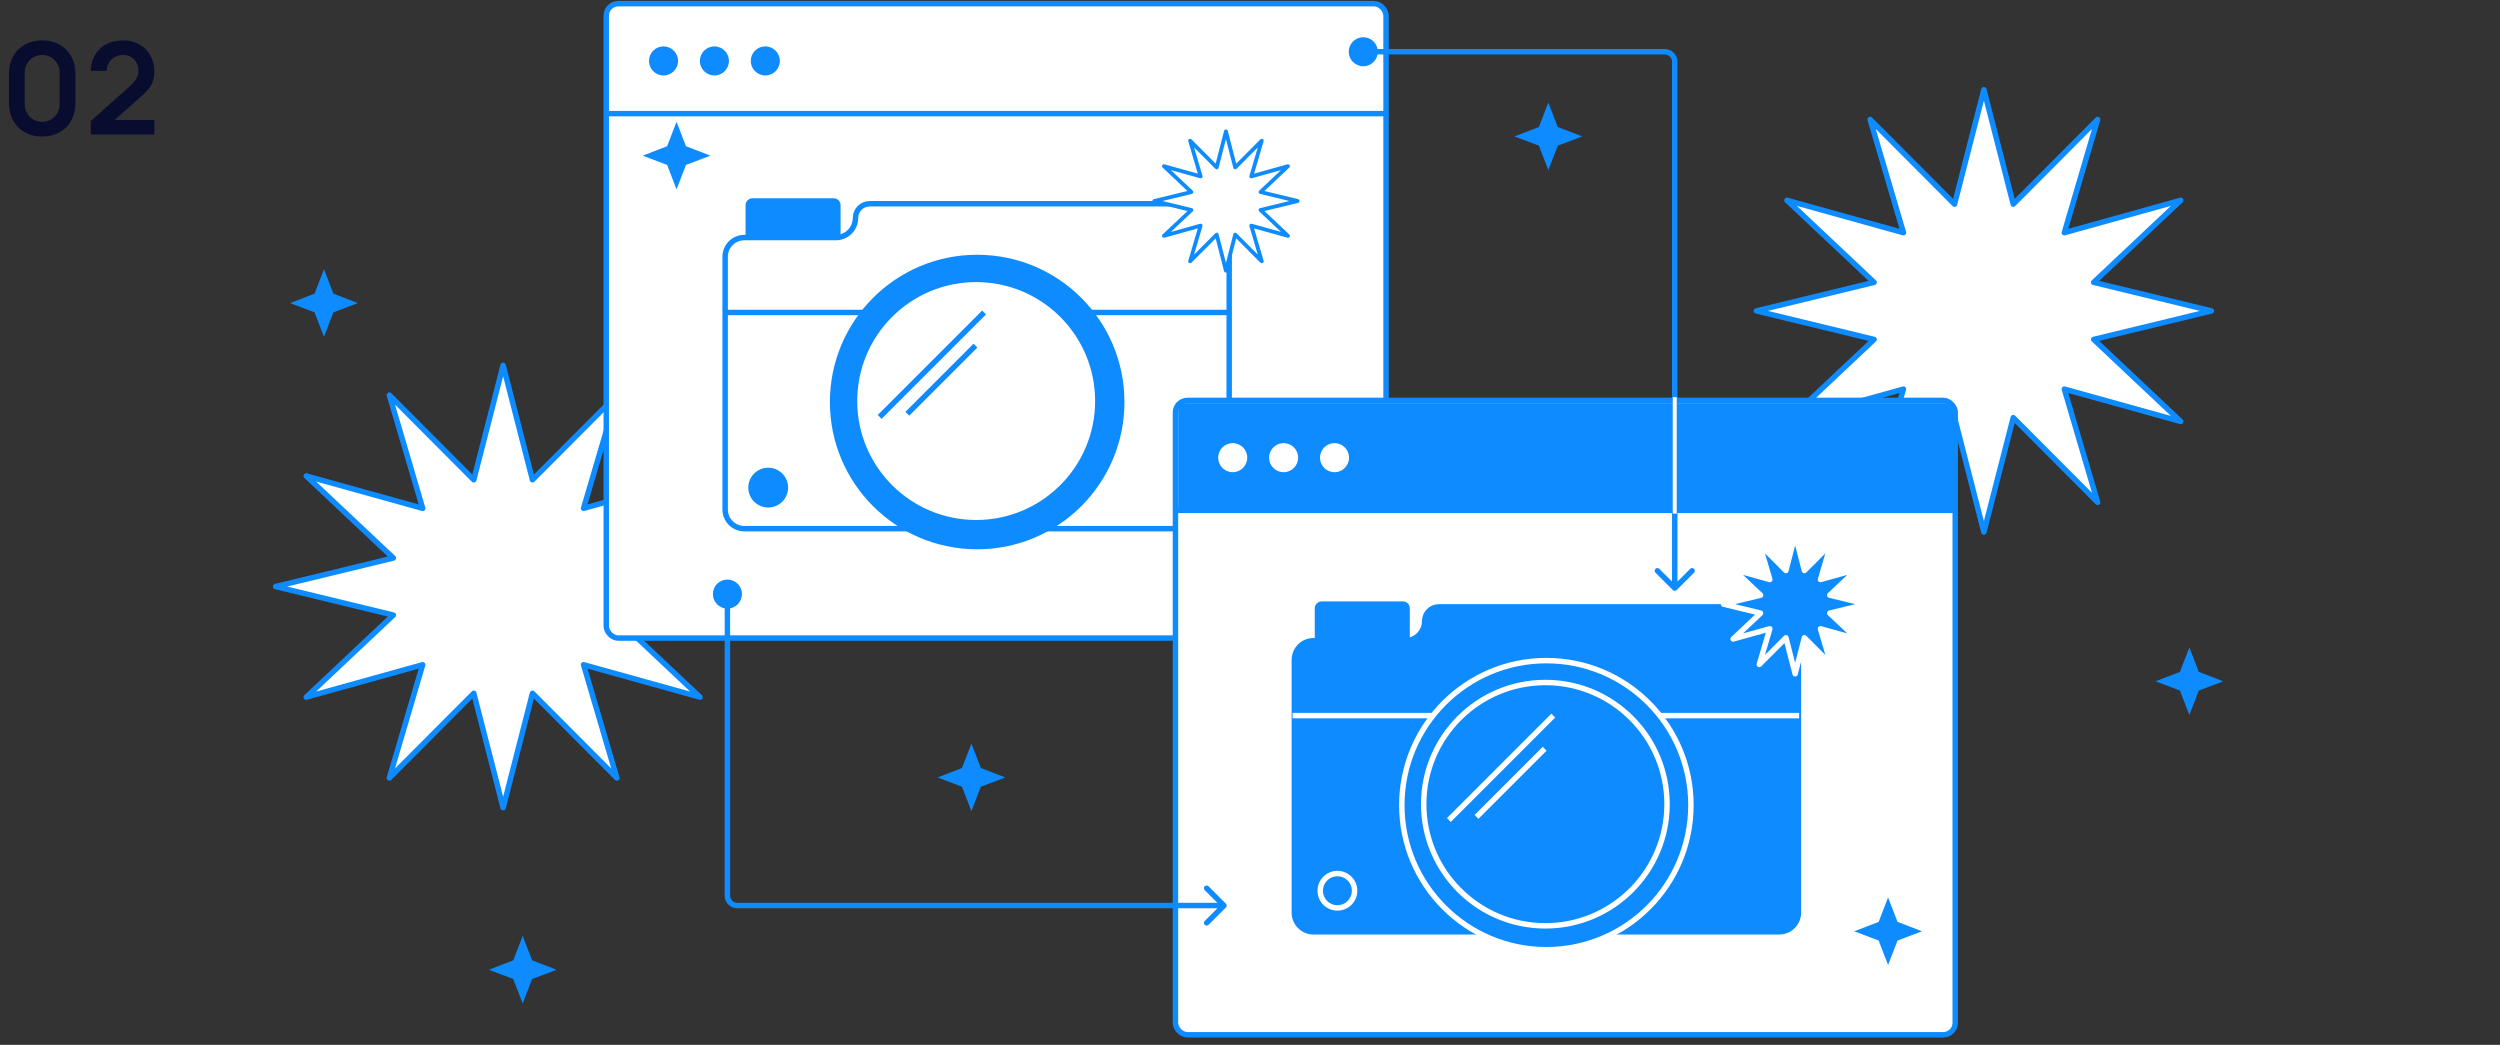
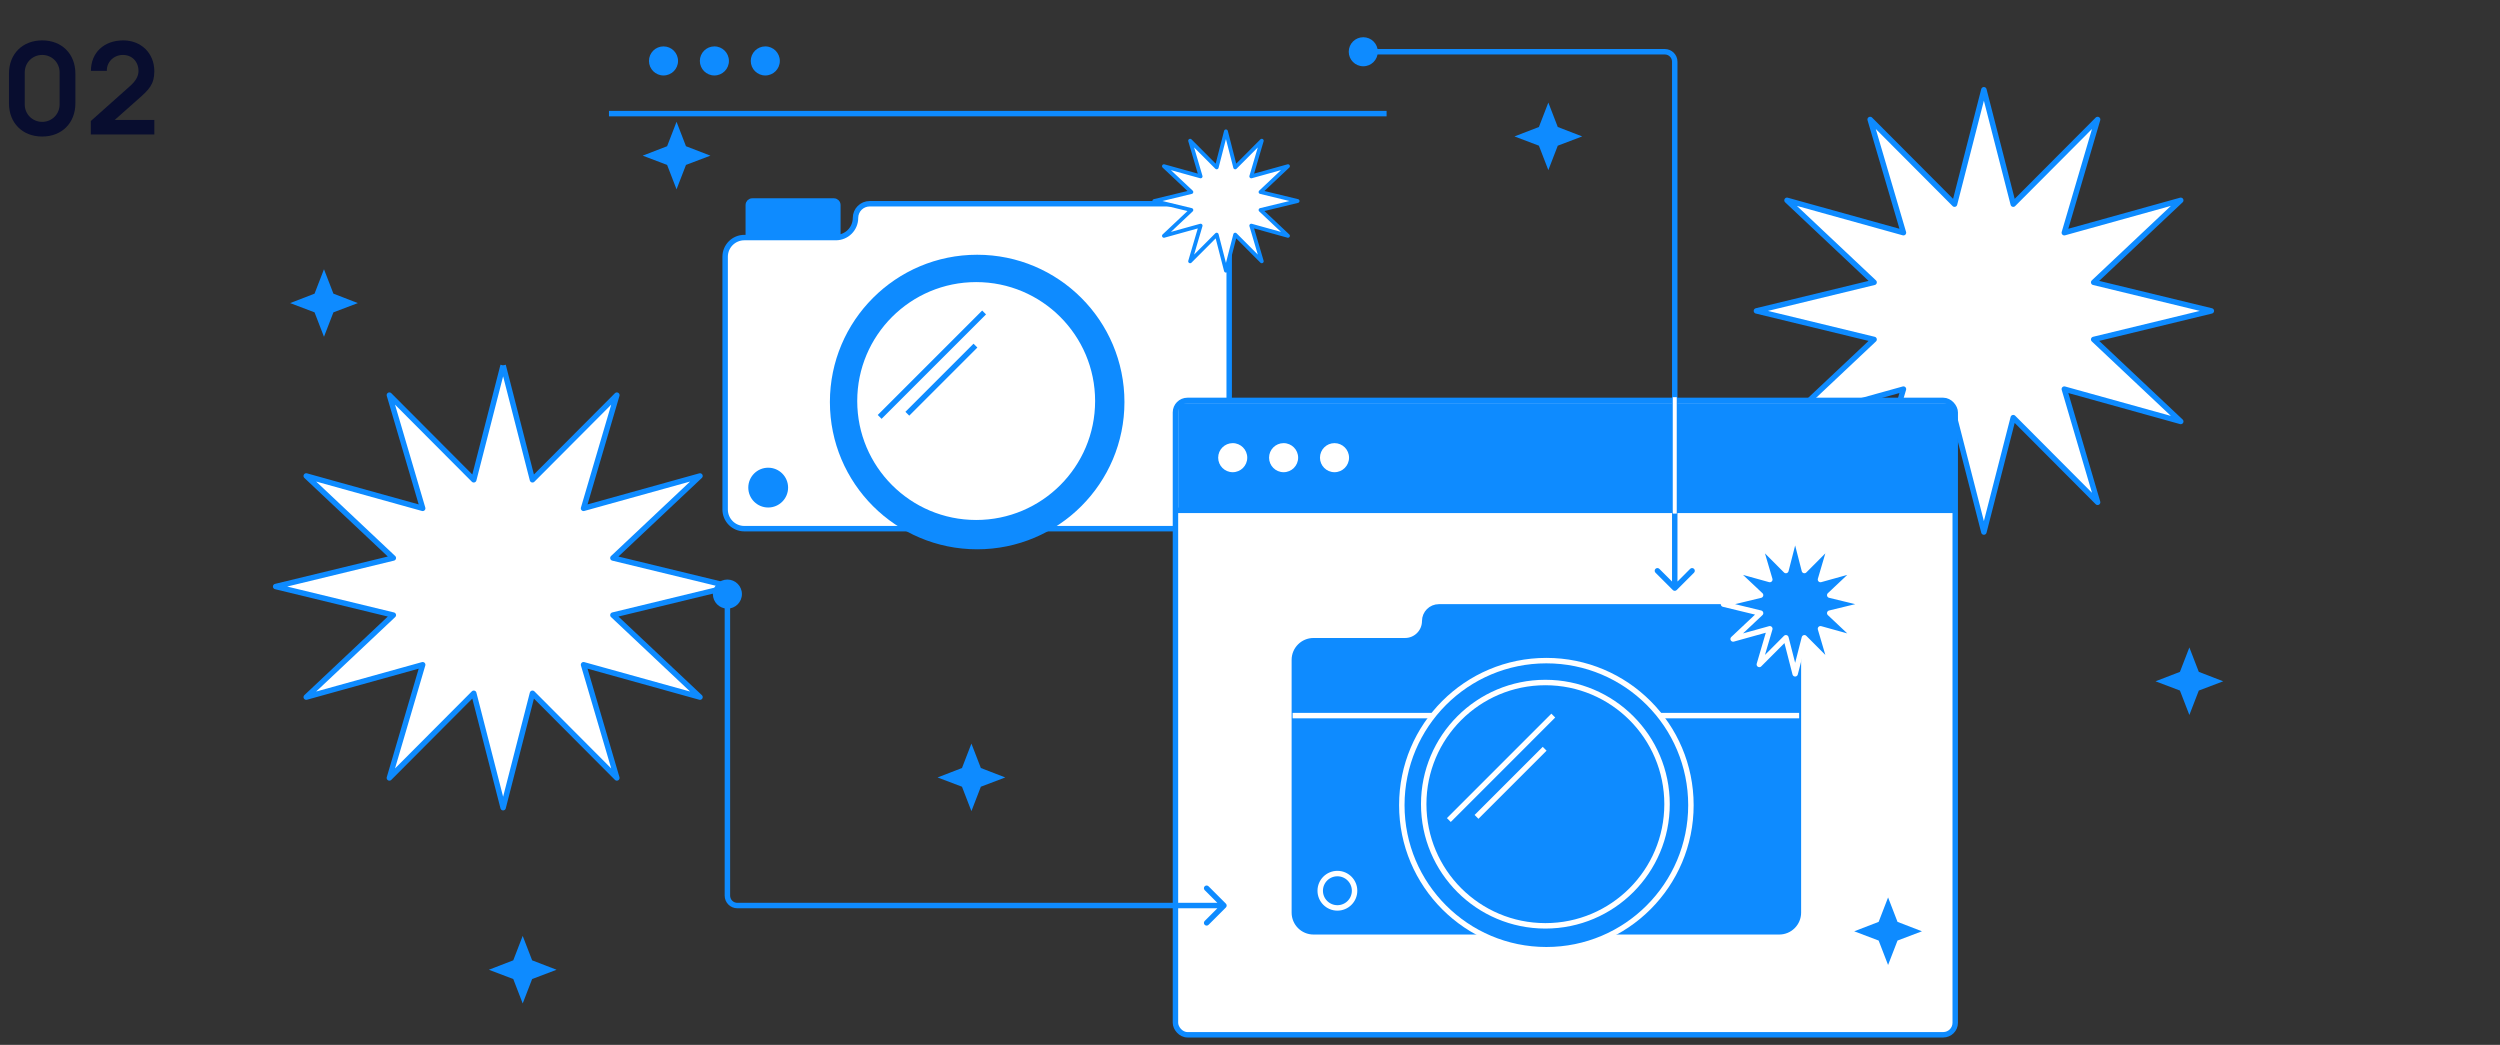
<svg xmlns="http://www.w3.org/2000/svg" width="390" height="163" viewBox="0 0 390 163" fill="none">
  <rect x="0" y="0" width="390" height="163" fill="#333333" stroke="none" />
-   <path d="M78.486 57L83.066 74.849L96.229 61.64L91.033 79.302L109.199 74.25L95.613 87.047L113.971 91.5L95.613 95.953L109.199 108.75L91.033 103.698L96.229 121.36L83.066 108.151L78.486 126L73.906 108.151L60.743 121.36L65.939 103.698L47.773 108.75L61.359 95.953L43 91.5L61.359 87.047L47.773 74.25L65.939 79.302L60.743 61.64L73.906 74.849L78.486 57Z" fill="white" stroke="#0E8BFF" stroke-width="0.85" stroke-miterlimit="10" stroke-linejoin="round" />
+   <path d="M78.486 57L83.066 74.849L96.229 61.64L91.033 79.302L109.199 74.25L95.613 87.047L113.971 91.5L95.613 95.953L109.199 108.75L91.033 103.698L96.229 121.36L83.066 108.151L78.486 126L73.906 108.151L60.743 121.36L65.939 103.698L47.773 108.75L61.359 95.953L43 91.5L61.359 87.047L47.773 74.25L65.939 79.302L60.743 61.64L73.906 74.849L78.486 57" fill="white" stroke="#0E8BFF" stroke-width="0.85" stroke-miterlimit="10" stroke-linejoin="round" />
  <path d="M309.486 14L314.066 31.849L327.229 18.64L322.033 36.301L340.199 31.25L326.613 44.047L344.971 48.5L326.613 52.953L340.199 65.75L322.033 60.699L327.229 78.36L314.066 65.151L309.486 83L304.906 65.151L291.743 78.36L296.939 60.699L278.772 65.75L292.359 52.953L274 48.5L292.359 44.047L278.772 31.25L296.939 36.301L291.743 18.64L304.906 31.849L309.486 14Z" fill="white" stroke="#0E8BFF" stroke-width="0.85" stroke-miterlimit="10" stroke-linejoin="round" />
-   <rect x="94.575" y="0.575" width="121.645" height="98.96" rx="1.87" fill="white" stroke="#0E8BFF" stroke-width="0.85" />
  <path d="M95 17.724H216.308" stroke="#0E8BFF" stroke-width="0.85" />
  <circle cx="103.507" cy="9.506" r="2.268" fill="#0E8BFF" />
  <circle cx="111.445" cy="9.506" r="2.268" fill="#0E8BFF" />
  <circle cx="119.386" cy="9.506" r="2.268" fill="#0E8BFF" />
  <path d="M116.733 31.979V37.257C116.733 37.6 117.011 37.878 117.354 37.878H130.084C130.427 37.878 130.705 37.6 130.705 37.257V31.979C130.705 31.636 130.427 31.358 130.084 31.358H117.354C117.011 31.358 116.733 31.636 116.733 31.979Z" fill="#0E8BFF" stroke="#0E8BFF" stroke-width="0.85" />
  <path d="M191.754 36.636V79.482C191.754 81.133 190.415 82.472 188.764 82.472H116.113C114.461 82.472 113.122 81.133 113.122 79.482V40.051C113.122 38.4 114.461 37.061 116.113 37.061H130.394C132.087 37.061 133.458 35.689 133.458 33.997C133.458 32.774 134.45 31.783 135.673 31.783H188.764C190.415 31.783 191.754 33.122 191.754 34.773V36.636Z" fill="white" stroke="#0E8BFF" stroke-width="0.85" />
-   <path d="M112.853 48.745H191.869" stroke="#0E8BFF" stroke-width="0.85" />
  <circle cx="152.439" cy="62.716" r="22.55" fill="#0E8BFF" stroke="#0E8BFF" stroke-width="0.85" />
  <circle cx="152.283" cy="62.561" r="18.98" fill="white" stroke="#0E8BFF" stroke-width="0.85" />
  <mask id="path-13-inside-1_498_26998" fill="white">
    <rect x="176.345" y="37.878" width="11.798" height="5.278" rx="0.621" />
  </mask>
  <rect x="176.345" y="37.878" width="11.798" height="5.278" rx="0.621" stroke="#0E8BFF" stroke-width="1.7" mask="url(#path-13-inside-1_498_26998)" />
  <mask id="path-14-inside-2_498_26998" fill="white">
    <rect x="186.591" y="79.171" width="6.21" height="1.552" rx="0.621" transform="rotate(-90 186.591 79.171)" />
  </mask>
  <rect x="186.591" y="79.171" width="6.21" height="1.552" rx="0.621" transform="rotate(-90 186.591 79.171)" fill="#0E8BFF" stroke="#0E8BFF" stroke-width="1.552" mask="url(#path-14-inside-2_498_26998)" />
  <mask id="path-15-inside-3_498_26998" fill="white">
    <rect x="183.796" y="79.171" width="6.21" height="1.552" rx="0.621" transform="rotate(-90 183.796 79.171)" />
  </mask>
  <rect x="183.796" y="79.171" width="6.21" height="1.552" rx="0.621" transform="rotate(-90 183.796 79.171)" fill="#0E8BFF" stroke="#0E8BFF" stroke-width="1.552" mask="url(#path-15-inside-3_498_26998)" />
  <mask id="path-16-inside-4_498_26998" fill="white">
    <rect x="181.002" y="79.171" width="6.21" height="1.552" rx="0.621" transform="rotate(-90 181.002 79.171)" />
  </mask>
  <rect x="181.002" y="79.171" width="6.21" height="1.552" rx="0.621" transform="rotate(-90 181.002 79.171)" fill="#0E8BFF" stroke="#0E8BFF" stroke-width="1.552" mask="url(#path-16-inside-4_498_26998)" />
  <mask id="path-17-inside-5_498_26998" fill="white">
-     <rect x="116.733" y="42.225" width="13.971" height="2.173" rx="0.621" />
-   </mask>
+     </mask>
  <rect x="116.733" y="42.225" width="13.971" height="2.173" rx="0.621" fill="#0E8BFF" stroke="#0E8BFF" stroke-width="1.7" mask="url(#path-17-inside-5_498_26998)" />
  <circle cx="119.838" cy="76.067" r="2.68" fill="#0E8BFF" stroke="#0E8BFF" stroke-width="0.85" />
  <path d="M137.226 65.037L153.518 48.745" stroke="#0E8BFF" stroke-width="0.85" stroke-miterlimit="10" />
  <path d="M141.543 64.543L152.17 53.916" stroke="#0E8BFF" stroke-width="0.85" stroke-miterlimit="10" />
  <path d="M191.247 20.491L192.69 26.113L196.836 21.953L195.199 27.516L200.921 25.925L196.642 29.956L202.425 31.358L196.642 32.761L200.921 36.791L195.199 35.2L196.836 40.763L192.69 36.603L191.247 42.225L189.805 36.603L185.659 40.763L187.295 35.2L181.574 36.791L185.853 32.761L180.07 31.358L185.853 29.956L181.574 25.925L187.295 27.516L185.659 21.953L189.805 26.113L191.247 20.491Z" fill="white" stroke="#0E8BFF" stroke-width="0.6" stroke-miterlimit="10" stroke-linejoin="round" />
  <rect x="183.371" y="62.465" width="121.645" height="98.96" rx="1.87" fill="white" stroke="#0E8BFF" stroke-width="0.85" />
  <path d="M183.796 63.511C183.796 63.167 184.074 62.889 184.417 62.889H304.261C304.604 62.889 304.882 63.167 304.882 63.511V79.966H183.796V63.511Z" fill="#0E8BFF" />
  <path d="M183.486 79.614H304.795" stroke="#0E8BFF" stroke-width="0.85" />
  <circle cx="192.303" cy="71.396" r="2.268" fill="white" />
  <circle cx="200.242" cy="71.396" r="2.268" fill="white" />
  <circle cx="208.183" cy="71.396" r="2.268" fill="white" />
-   <path d="M205.529 94.869V100.147C205.529 100.49 205.807 100.768 206.15 100.768H218.88C219.223 100.768 219.501 100.49 219.501 100.147V94.869C219.501 94.526 219.223 94.248 218.88 94.248H206.15C205.807 94.248 205.529 94.526 205.529 94.869Z" fill="#0E8BFF" stroke="#0E8BFF" stroke-width="0.85" />
  <path d="M280.55 99.526V142.371C280.55 144.023 279.211 145.362 277.56 145.362H204.908C203.257 145.362 201.918 144.023 201.918 142.371V102.941C201.918 101.29 203.257 99.951 204.908 99.951H219.19C220.883 99.951 222.254 98.579 222.254 96.887C222.254 95.664 223.246 94.673 224.468 94.673H277.56C279.211 94.673 280.55 96.011 280.55 97.663V99.526Z" fill="#0E8BFF" stroke="#0E8BFF" stroke-width="0.85" />
  <path d="M201.648 111.634H280.665" stroke="white" stroke-width="0.85" />
  <circle cx="241.234" cy="125.606" r="22.55" fill="#0E8BFF" stroke="white" stroke-width="0.85" />
  <circle cx="241.079" cy="125.451" r="18.98" fill="#0E8BFF" stroke="white" stroke-width="0.85" />
  <mask id="path-33-inside-6_498_26998" fill="white">
    <rect x="265.141" y="100.768" width="11.798" height="5.278" rx="0.621" />
  </mask>
  <rect x="265.141" y="100.768" width="11.798" height="5.278" rx="0.621" stroke="white" stroke-width="1.7" mask="url(#path-33-inside-6_498_26998)" />
  <mask id="path-34-inside-7_498_26998" fill="white">
    <rect x="275.387" y="142.061" width="6.21" height="1.552" rx="0.621" transform="rotate(-90 275.387 142.061)" />
  </mask>
  <rect x="275.387" y="142.061" width="6.21" height="1.552" rx="0.621" transform="rotate(-90 275.387 142.061)" fill="#0E8BFF" stroke="white" stroke-width="1.552" mask="url(#path-34-inside-7_498_26998)" />
  <mask id="path-35-inside-8_498_26998" fill="white">
    <rect x="272.592" y="142.061" width="6.21" height="1.552" rx="0.621" transform="rotate(-90 272.592 142.061)" />
  </mask>
  <rect x="272.592" y="142.061" width="6.21" height="1.552" rx="0.621" transform="rotate(-90 272.592 142.061)" fill="#0E8BFF" stroke="white" stroke-width="1.552" mask="url(#path-35-inside-8_498_26998)" />
  <mask id="path-36-inside-9_498_26998" fill="white">
    <rect x="269.798" y="142.061" width="6.21" height="1.552" rx="0.621" transform="rotate(-90 269.798 142.061)" />
  </mask>
  <rect x="269.798" y="142.061" width="6.21" height="1.552" rx="0.621" transform="rotate(-90 269.798 142.061)" fill="#0E8BFF" stroke="white" stroke-width="1.552" mask="url(#path-36-inside-9_498_26998)" />
  <mask id="path-37-inside-10_498_26998" fill="white">
    <rect x="205.529" y="105.114" width="13.971" height="2.173" rx="0.621" />
  </mask>
  <rect x="205.529" y="105.114" width="13.971" height="2.173" rx="0.621" fill="#0E8BFF" stroke="white" stroke-width="1.7" mask="url(#path-37-inside-10_498_26998)" />
  <circle cx="208.634" cy="138.956" r="2.68" fill="#0E8BFF" stroke="white" stroke-width="0.85" />
  <path d="M226.02 127.926L242.312 111.634" stroke="white" stroke-width="0.85" stroke-miterlimit="10" />
  <path d="M230.337 127.433L240.964 116.806" stroke="white" stroke-width="0.85" stroke-miterlimit="10" />
  <path d="M280.043 83.381L281.486 89.003L285.632 84.842L283.995 90.405L289.717 88.814L285.438 92.845L291.22 94.248L285.438 95.65L289.717 99.681L283.995 98.09L285.632 103.653L281.486 99.492L280.043 105.114L278.601 99.492L274.455 103.653L276.091 98.09L270.369 99.681L274.649 95.65L268.866 94.248L274.649 92.845L270.369 88.814L276.091 90.405L274.455 84.842L278.601 89.003L280.043 83.381Z" fill="#0E8BFF" stroke="white" stroke-width="0.85" stroke-miterlimit="10" stroke-linejoin="round" />
  <path d="M111.207 92.677C111.207 93.929 112.222 94.944 113.474 94.944C114.725 94.944 115.74 93.929 115.74 92.677C115.74 91.425 114.725 90.41 113.474 90.41C112.222 90.41 111.207 91.425 111.207 92.677ZM191.238 141.567C191.404 141.401 191.404 141.132 191.238 140.966L188.533 138.261C188.367 138.095 188.098 138.095 187.932 138.261C187.766 138.427 187.766 138.697 187.932 138.862L190.336 141.267L187.932 143.671C187.766 143.837 187.766 144.106 187.932 144.272C188.098 144.438 188.367 144.438 188.533 144.272L191.238 141.567ZM113.049 92.677V139.714H113.899V92.677H113.049ZM115.026 141.692H190.937V140.842H115.026V141.692ZM113.049 139.714C113.049 140.806 113.934 141.692 115.026 141.692V140.842C114.403 140.842 113.899 140.337 113.899 139.714H113.049Z" fill="#0E8BFF" />
  <path d="M212.671 5.806C213.923 5.806 214.938 6.821 214.938 8.072C214.938 9.324 213.923 10.339 212.671 10.339C211.419 10.339 210.404 9.324 210.404 8.072C210.404 6.821 211.419 5.806 212.671 5.806ZM261.561 92.046C261.395 92.212 261.126 92.212 260.96 92.046L258.255 89.342C258.089 89.176 258.089 88.906 258.255 88.74C258.421 88.575 258.69 88.575 258.856 88.74L261.26 91.145L263.665 88.74C263.831 88.575 264.1 88.575 264.266 88.74C264.432 88.906 264.432 89.176 264.266 89.342L261.561 92.046ZM212.671 7.647L259.708 7.647L259.708 8.497L212.671 8.497L212.671 7.647ZM261.685 9.625L261.685 91.746L260.835 91.746L260.835 9.625L261.685 9.625ZM259.708 7.647C260.8 7.647 261.685 8.533 261.685 9.625L260.835 9.625C260.835 9.002 260.331 8.497 259.708 8.497L259.708 7.647Z" fill="#0E8BFF" />
  <path d="M261.261 80.121L261.261 61.958" stroke="white" stroke-width="0.621" />
  <path d="M105.541 19L107.013 22.811L110.823 24.282L107.013 25.727L105.541 29.538L104.069 25.727L100.259 24.282L104.069 22.811L105.541 19Z" fill="#0E8BFF" />
  <path d="M50.541 42L52.013 45.81L55.823 47.282L52.013 48.727L50.541 52.538L49.069 48.727L45.259 47.282L49.069 45.81L50.541 42Z" fill="#0E8BFF" />
  <path d="M341.541 101L343.013 104.811L346.823 106.282L343.013 107.728L341.541 111.538L340.069 107.728L336.259 106.282L340.069 104.811L341.541 101Z" fill="#0E8BFF" />
  <path d="M81.541 146L83.013 149.811L86.823 151.282L83.013 152.728L81.541 156.538L80.069 152.728L76.259 151.282L80.069 149.811L81.541 146Z" fill="#0E8BFF" />
  <path d="M151.541 116L153.013 119.811L156.823 121.282L153.013 122.728L151.541 126.538L150.069 122.728L146.259 121.282L150.069 119.811L151.541 116Z" fill="#0E8BFF" />
  <path d="M241.541 16L243.013 19.811L246.823 21.282L243.013 22.727L241.541 26.538L240.069 22.727L236.259 21.282L240.069 19.811L241.541 16Z" fill="#0E8BFF" />
  <path d="M294.541 140L296.013 143.811L299.823 145.282L296.013 146.728L294.541 150.538L293.069 146.728L289.259 145.282L293.069 143.811L294.541 140Z" fill="#0E8BFF" />
  <path d="M6.58 21.3C9.65 21.3 11.76 19.19 11.76 16.12V11.48C11.76 8.41 9.65 6.3 6.58 6.3C3.51 6.3 1.4 8.41 1.4 11.48V16.12C1.4 19.19 3.51 21.3 6.58 21.3ZM6.58 19.01C5.06 19.01 3.86 17.81 3.86 16.29V11.3C3.86 9.77 5.06 8.57 6.58 8.57C8.1 8.57 9.3 9.77 9.3 11.3V16.29C9.3 17.81 8.1 19.01 6.58 19.01Z" fill="#080D2F" />
  <path d="M21.584 15.44C23.224 14 24.075 13.17 24.075 11.11C24.075 8.29 22.005 6.3 19.235 6.3C16.255 6.3 14.184 8.18 14.184 11.06H16.665C16.625 9.74 17.684 8.57 19.184 8.57C20.614 8.57 21.605 9.64 21.605 11.08C21.605 11.79 21.274 12.54 20.325 13.39L14.165 18.88V20.98H24.075V18.71H17.895L21.584 15.44Z" fill="#080D2F" />
</svg>